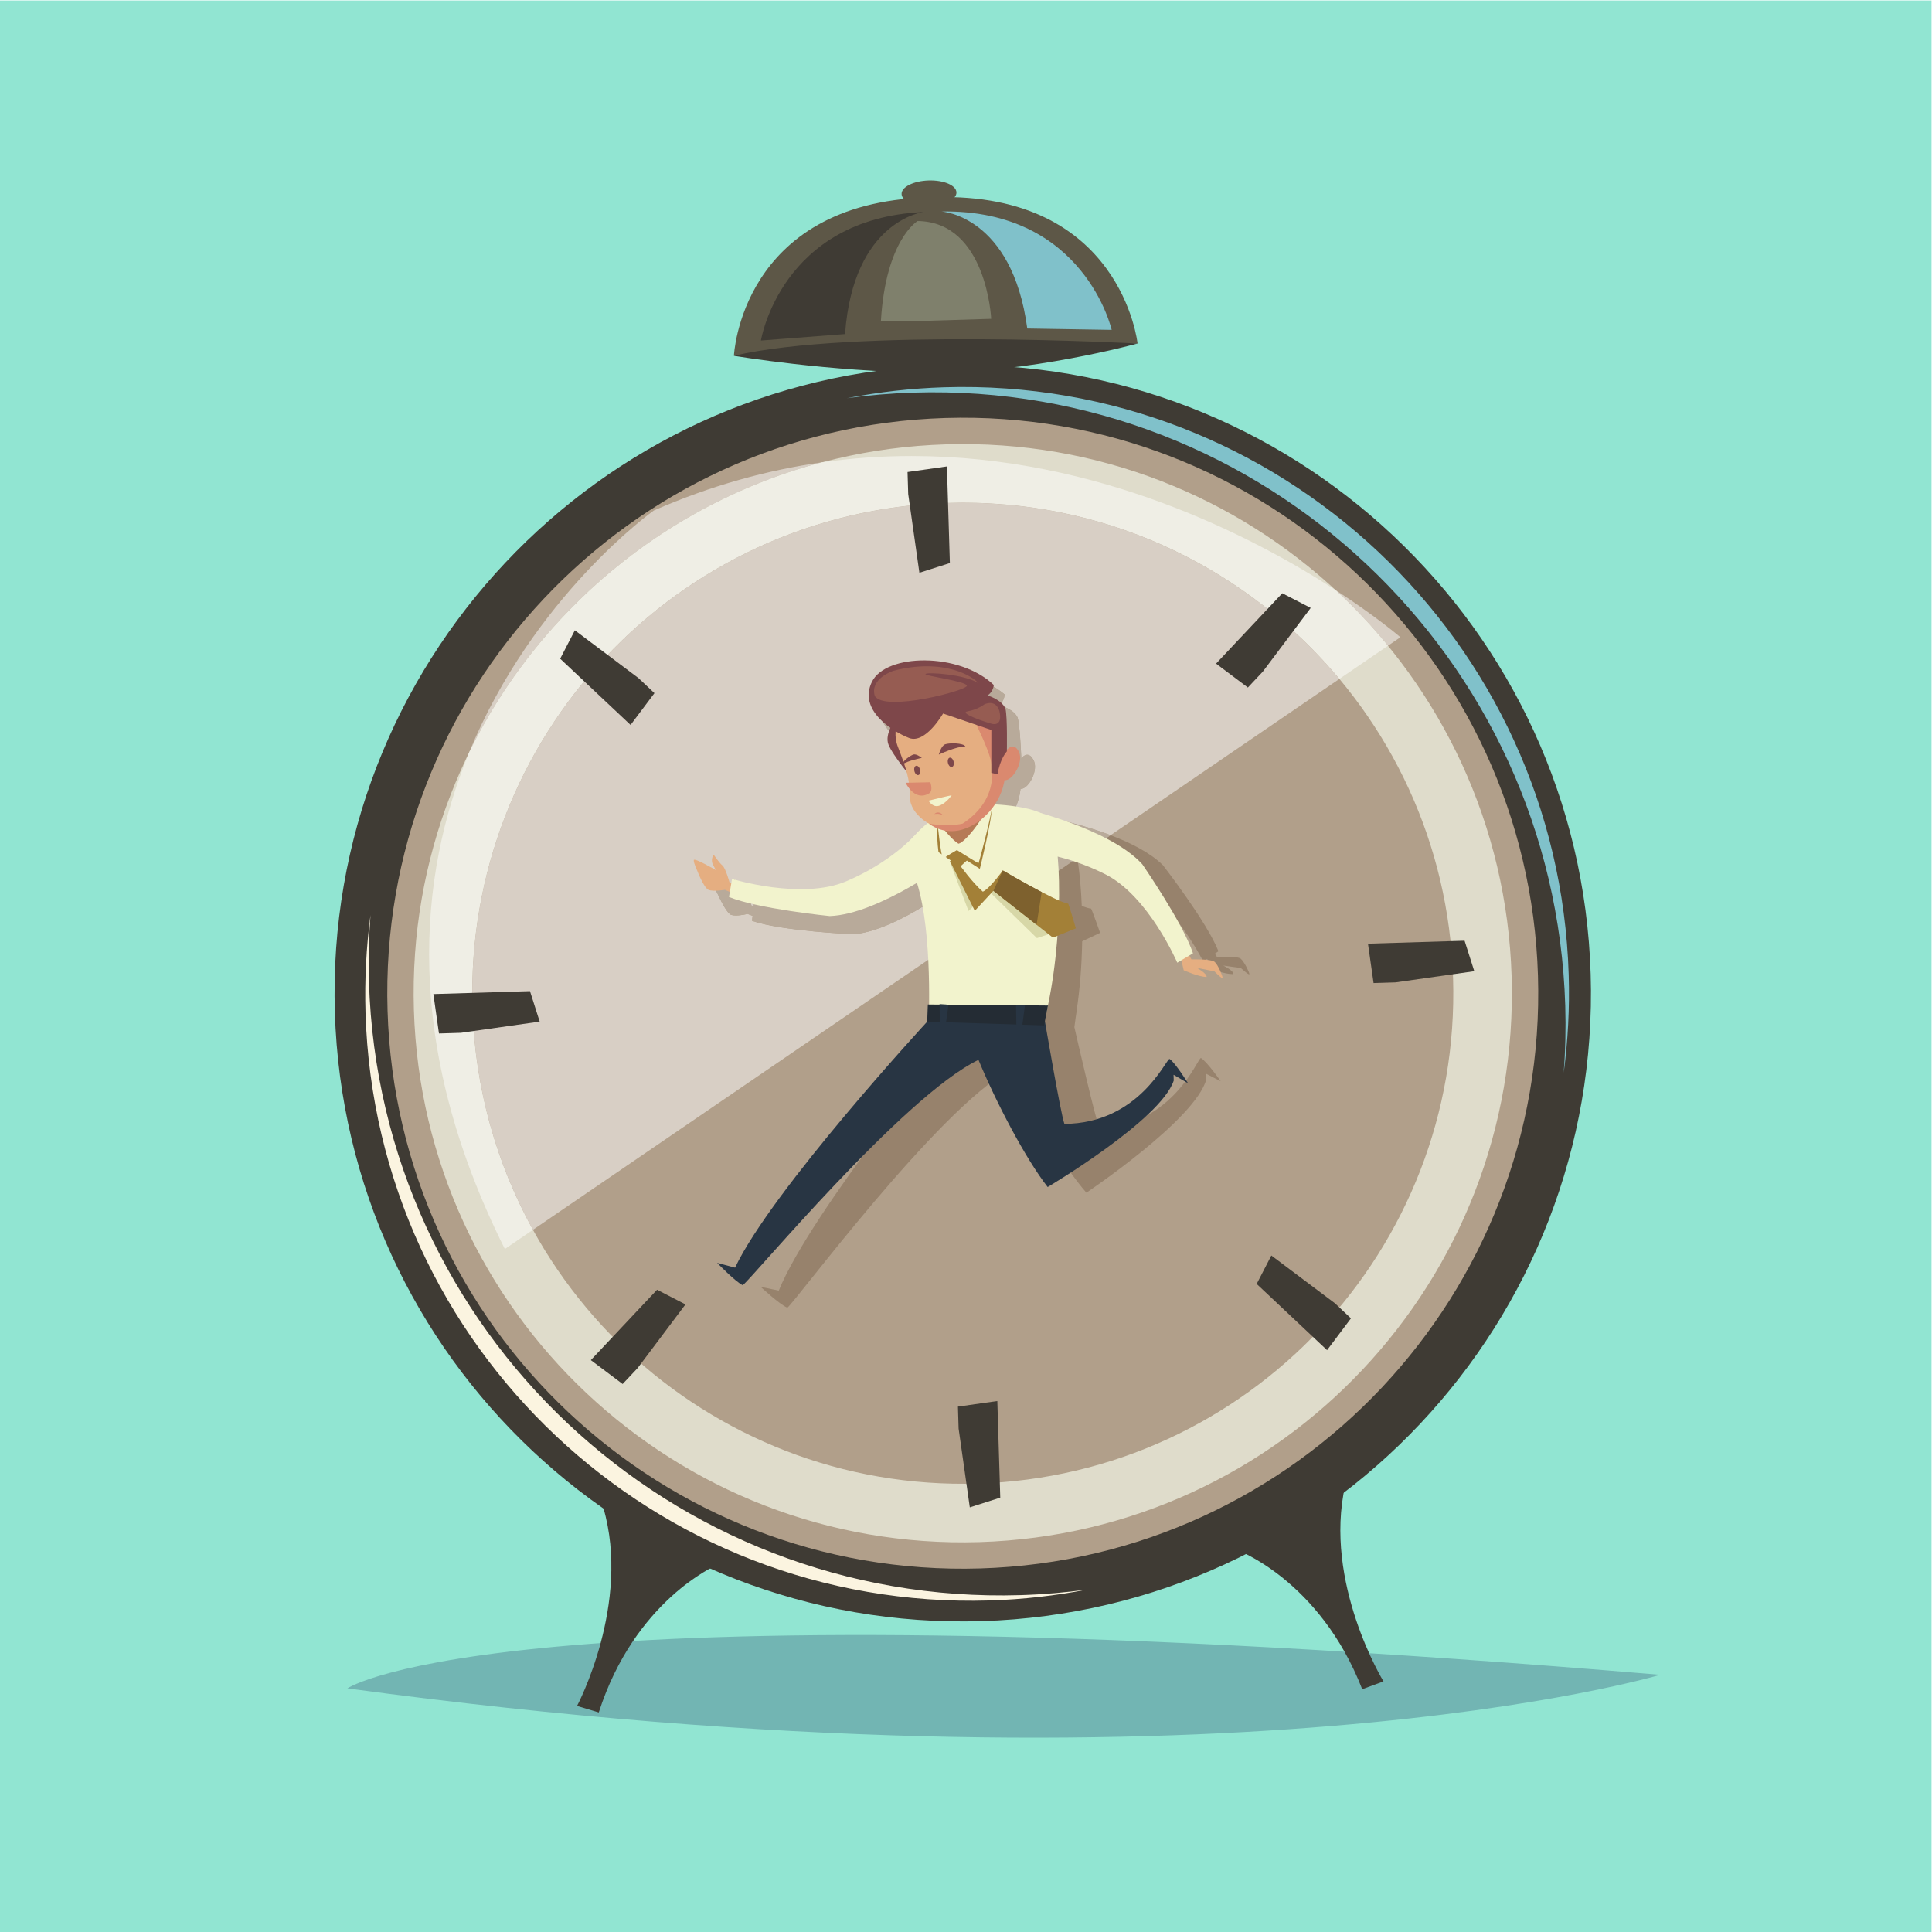
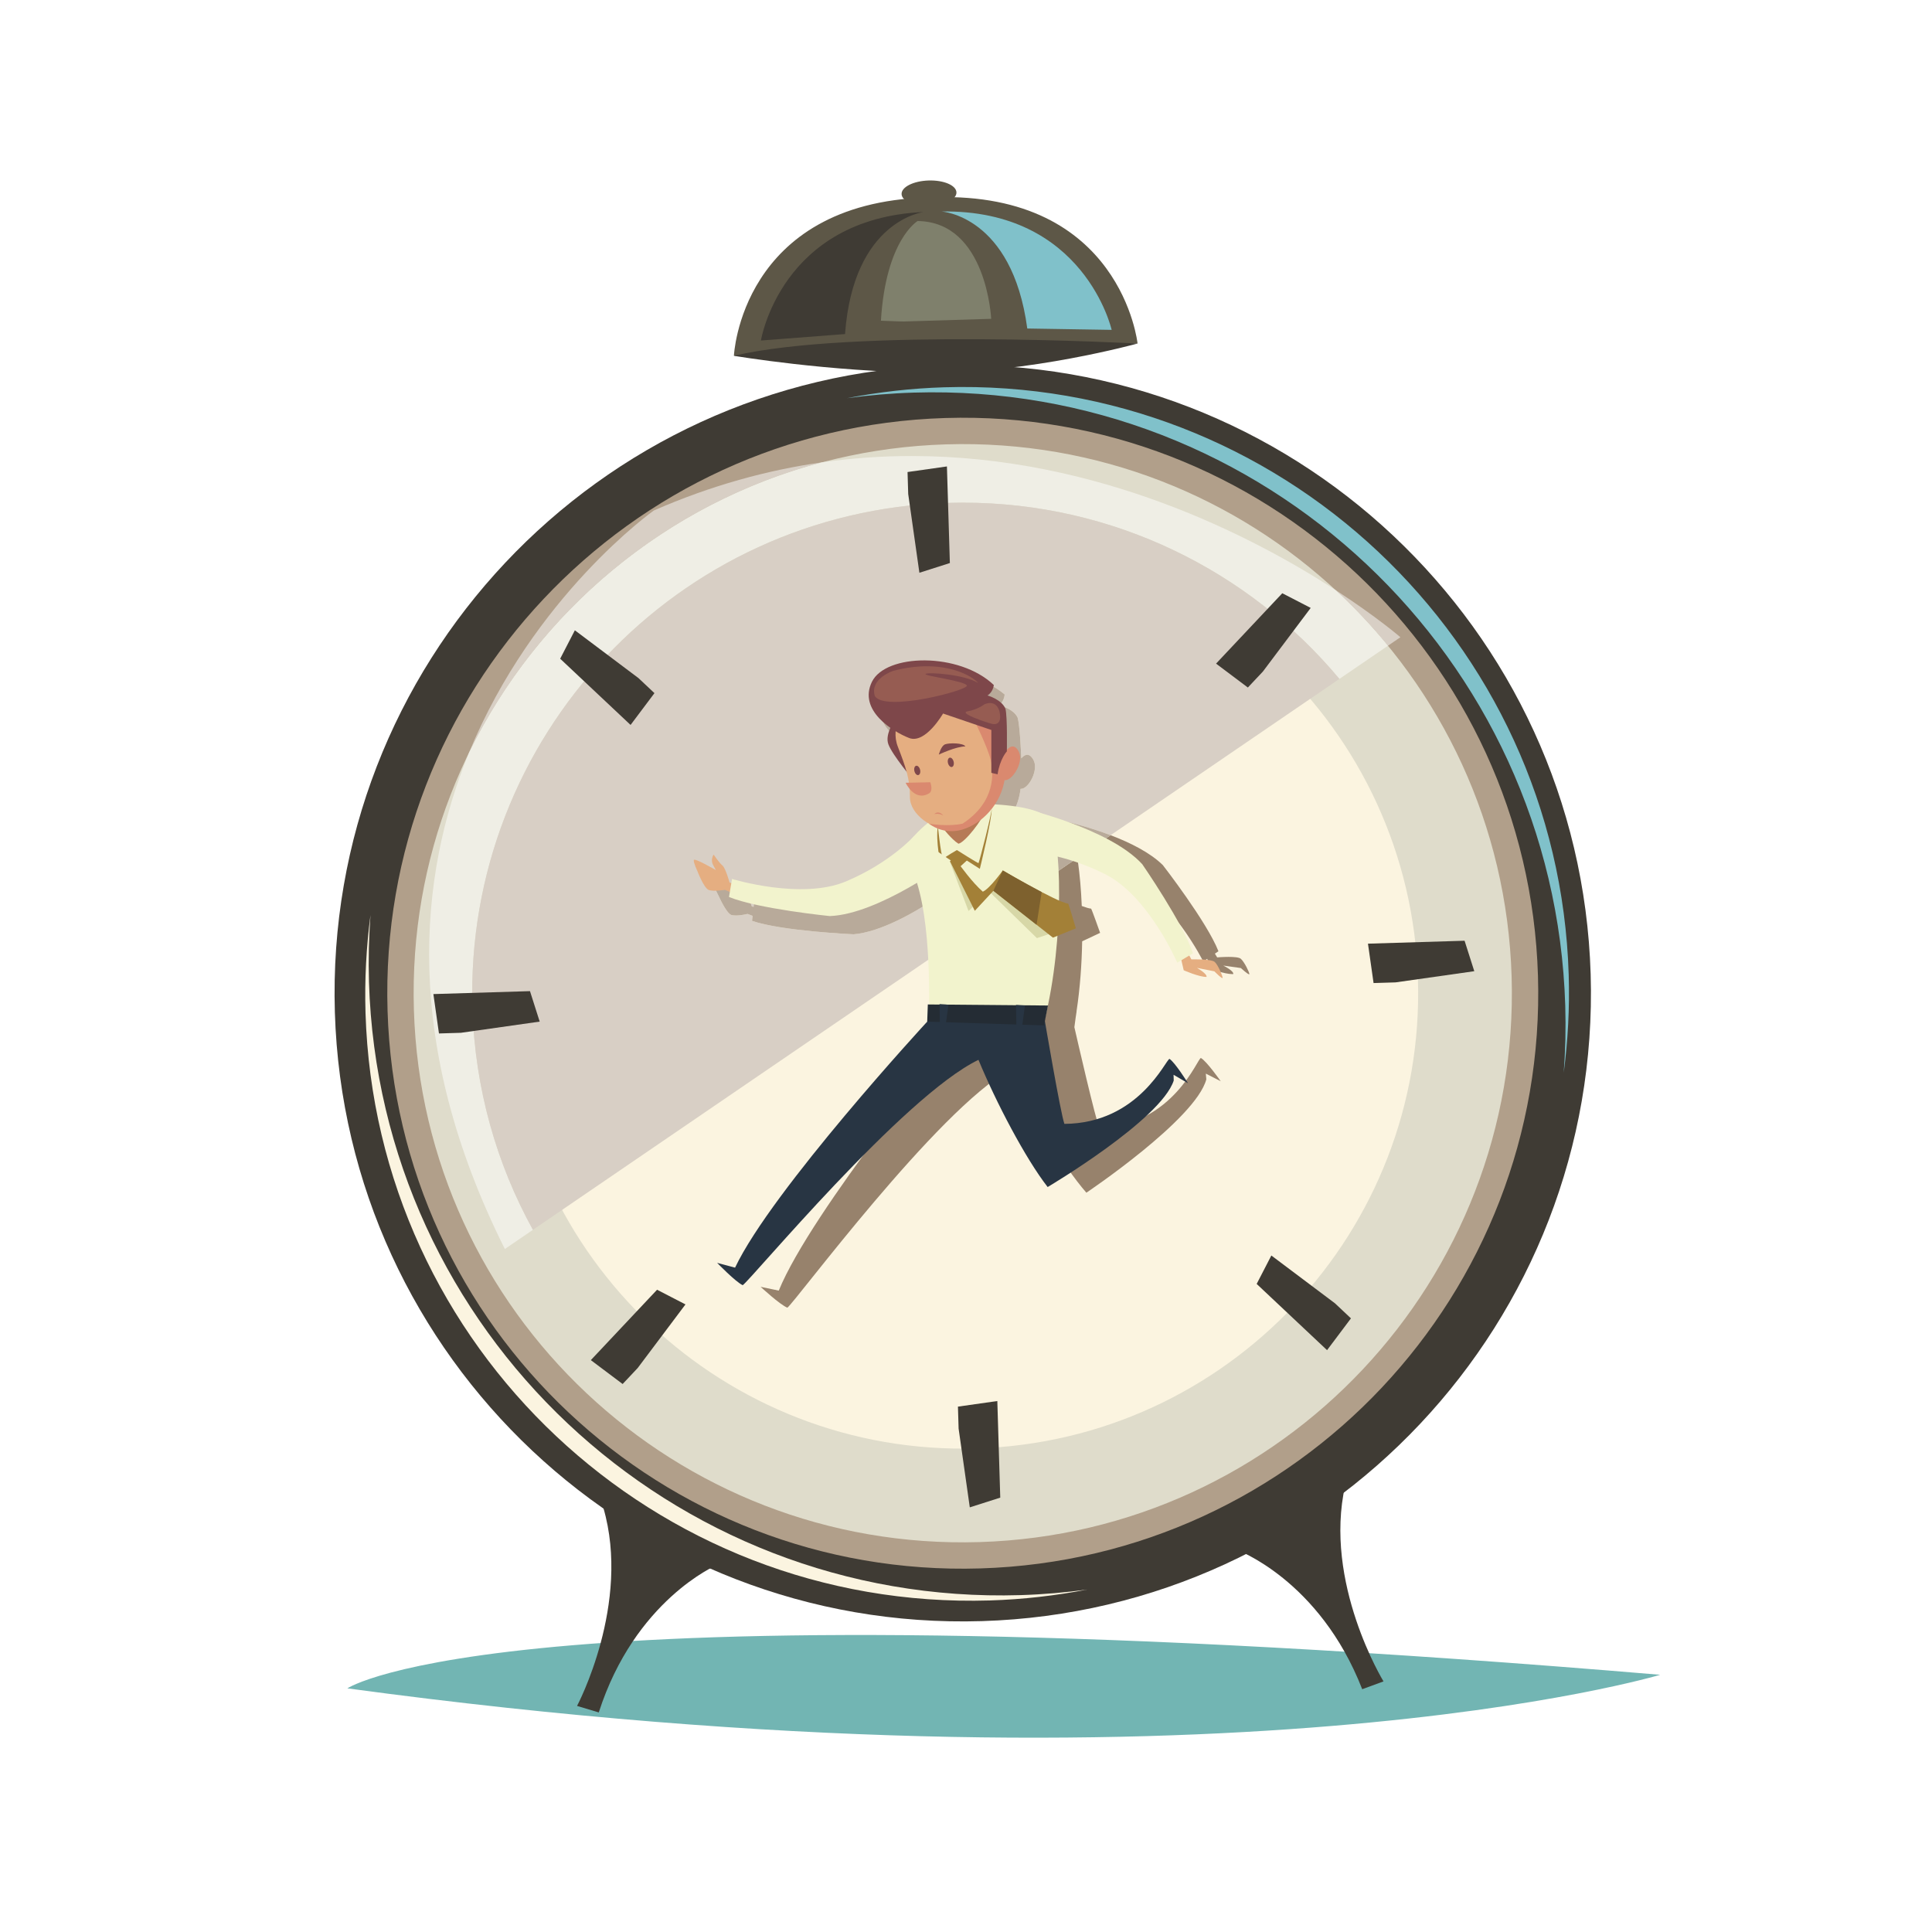
<svg xmlns="http://www.w3.org/2000/svg" viewBox="0 0 1102.52 1102.52" height="1102.52" width="1102.52" xml:space="preserve" id="svg2" version="1.1">
  <defs id="defs6">
    <clipPath id="clipPath54">
      <path id="path52" d="M 1837.15,2923.96 H 5995.2 V 6318.71 H 1837.15 Z" />
    </clipPath>
    <clipPath id="clipPath84">
      <path id="path82" d="M 3060.22,2672.67 H 5348.69 V 5387.34 H 3060.22 Z" />
    </clipPath>
  </defs>
  <g transform="matrix(1.333,0,0,-1.333,0,1102.52)" id="g10">
    <g transform="scale(0.1)" id="g12">
-       <path id="path14" style="fill:#91e5d2;fill-opacity:1;fill-rule:nonzero;stroke:none" d="M 8268.94,0 H 0 V 8268.94 H 8268.94 V 0" />
+       <path id="path14" style="fill:#91e5d2;fill-opacity:1;fill-rule:nonzero;stroke:none" d="M 8268.94,0 H 0 V 8268.94 V 0" />
      <path id="path16" style="fill:#72b5b3;fill-opacity:1;fill-rule:nonzero;stroke:none" d="m 1487.04,1043.09 c 0,0 697.13,472.72 5620.19,58.03 0,0 -1879.59,-565.14 -5620.19,-58.03" />
      <path id="path18" style="fill:#3f3b34;fill-opacity:1;fill-rule:nonzero;stroke:none" d="M 6809.67,4100.72 C 6854.82,2616.14 5687.93,1376.08 4203.37,1330.89 2718.79,1285.76 1478.71,2452.61 1433.57,3937.21 1388.4,5421.77 2555.3,6661.85 4039.83,6707.02 c 1484.6,45.13 2724.68,-1121.73 2769.84,-2606.3" />
      <path id="path20" style="fill:#80c1ca;fill-opacity:1;fill-rule:nonzero;stroke:none" d="m 3911.69,6590.22 c 1494.95,45.47 2743.72,-1129.56 2789.21,-2624.52 2.91,-96.82 0.53,-192.57 -6.52,-287.08 17.94,136.85 25.62,276.81 21.3,419.25 -43.57,1432.65 -1240.31,2558.74 -2672.97,2515.14 -142.43,-4.32 -281.66,-20.5 -417.16,-46.72 93.93,12.77 189.33,21.01 286.14,23.93" />
      <path id="path22" style="fill:#fbf4e0;fill-opacity:1;fill-rule:nonzero;stroke:none" d="M 1579.6,4066.72 C 1625.07,2571.76 2873.82,1396.7 4368.81,1442.2 c 96.84,2.93 192.24,11.14 286.14,23.93 -135.49,-26.22 -274.73,-42.4 -417.14,-46.74 -1432.72,-43.6 -2629.43,1082.5 -2673.01,2515.18 -4.32,142.43 3.38,282.38 21.31,419.23 -7.04,-94.5 -9.44,-190.25 -6.51,-287.08" />
      <path id="path24" style="fill:#b19f8a;fill-opacity:1;fill-rule:nonzero;stroke:none" d="M 6584.1,4093.85 C 6625.45,2733.86 5556.48,1597.83 4196.51,1556.49 2836.52,1515.11 1700.48,2584.05 1659.14,3944.04 1617.77,5304.05 2686.72,6440.06 4046.72,6481.44 5406.7,6522.81 6542.73,5453.85 6584.1,4093.85" />
      <path id="path26" style="fill:#dfdccb;fill-opacity:1;fill-rule:nonzero;stroke:none" d="M 6471.31,4090.42 C 6510.8,2792.73 5490.76,1708.73 4193.08,1669.24 2895.4,1629.79 1811.39,2649.78 1771.91,3947.48 c -39.46,1297.71 980.54,2381.71 2278.25,2421.19 1297.67,39.47 2381.68,-980.55 2421.15,-2278.25" />
      <path id="path28" style="fill:#fbf4e0;fill-opacity:1;fill-rule:nonzero;stroke:none" d="M 6070.29,4078.24 C 6103.01,3001.99 5257.13,2103 4180.88,2070.27 3104.64,2037.53 2205.66,2883.44 2172.92,3959.68 c -32.73,1076.24 813.18,1975.24 1889.42,2007.97 1076.23,32.74 1975.22,-813.2 2007.95,-1889.41" />
-       <path id="path30" style="fill:#b19f8a;fill-opacity:1;fill-rule:nonzero;stroke:none" d="m 6220.66,4082.82 c 35.28,-1159.3 -875.89,-2127.66 -2035.18,-2162.93 -1159.3,-35.28 -2127.67,875.92 -2162.94,2035.22 -35.25,1159.29 875.95,2127.65 2035.23,2162.92 1159.28,35.25 2127.66,-875.94 2162.89,-2035.21" />
      <path id="path32" style="fill:#3f3b34;fill-opacity:1;fill-rule:nonzero;stroke:none" d="m 5291.05,1637.53 c 0,0 357.29,-127.42 540.63,-598.15 l 91.17,33.48 c 0,0 -258.71,422.37 -163.83,840.11 -135.37,-96.3 -467.97,-275.44 -467.97,-275.44" />
      <path id="path34" style="fill:#3f3b34;fill-opacity:1;fill-rule:nonzero;stroke:none" d="m 3066.67,1569.86 c 0,0 -348.87,-148.88 -503.28,-629.899 l -93.01,27.91 c 0,0 232.53,437.279 112.49,848.519 140.94,-87.91 483.8,-246.53 483.8,-246.53" />
      <path id="path36" style="fill:#5d5747;fill-opacity:1;fill-rule:nonzero;stroke:none" d="m 3924.41,6771.55 945.57,28.76 c 0,0 -68.75,650.6 -867.57,626.32 l -32.61,-1.02 c -798.82,-24.28 -827.9,-677.87 -827.9,-677.87 l 945.55,28.77" />
      <path id="path38" style="fill:#3f3b34;fill-opacity:1;fill-rule:nonzero;stroke:none" d="m 3141.9,6747.74 c 0,0 405.12,-68.56 833.46,-72.32 428.32,-3.75 894.62,124.89 894.62,124.89 0,0 -1227.92,66.49 -1728.08,-52.57" />
      <path id="path40" style="fill:#80c1ca;fill-opacity:1;fill-rule:nonzero;stroke:none" d="m 4029.92,7365.59 c 0,0 302.74,-15.98 367.89,-501 l 361.24,-5.8 c 0,0 -116.5,517.03 -729.13,506.8" />
      <path id="path42" style="fill:#3f3b34;fill-opacity:1;fill-rule:nonzero;stroke:none" d="m 3954.41,7363.29 c 0,0 -301.23,-34.33 -336.75,-522.42 l -360.18,-27.74 c 0,0 84.82,523.16 696.93,550.16" />
      <path id="path44" style="fill:#7f806c;fill-opacity:1;fill-rule:nonzero;stroke:none" d="m 3928.32,7324.72 c 0,0 -136.13,-79.72 -157.06,-426.7 85.12,-3.71 97.72,-3.32 97.72,-3.32 l 374.33,11.38 c 0,0 -18.9,415.06 -314.99,418.64" />
      <path id="path46" style="fill:#5d5747;fill-opacity:1;fill-rule:nonzero;stroke:none" d="m 4094.61,7447.33 c 0.9,-30.14 -50.93,-56.13 -115.79,-58.11 -64.85,-1.97 -118.17,20.84 -119.1,50.95 -0.92,30.13 50.92,56.12 115.8,58.11 64.86,1.97 118.18,-20.84 119.09,-50.95" />
      <g id="g48">
        <g clip-path="url(#clipPath54)" id="g50">
          <path id="path56" style="fill:#d8cfc5;fill-opacity:1;fill-rule:nonzero;stroke:none" d="m 5941.99,5506.6 c -69.2,84.52 -144.16,164.16 -224.24,238.22 177.58,-115.29 277.45,-201.89 277.45,-201.89 v 0 l -53.21,-36.33 M 2007.92,5048.89 c 276.38,672.32 791.04,1036.54 791.04,1036.54 245.74,107.62 486.69,173.03 719.55,206.19 -667.29,-176.49 -1215.24,-637.9 -1510.59,-1242.73" />
          <path id="path58" style="fill:#efeee5;fill-opacity:1;fill-rule:nonzero;stroke:none" d="m 2161.31,2923.96 v 0 c -440.4,880.07 -370.27,1597.34 -153.39,2124.93 295.35,604.83 843.3,1066.24 1510.59,1242.73 130.89,18.63 259.28,27.09 384.23,27.09 797.8,0 1461.01,-344.06 1815.01,-573.89 80.08,-74.06 155.04,-153.7 224.24,-238.22 l -207.93,-142.04 c -386.25,462.2 -966.66,754.47 -1611.28,754.47 -21.58,0 -43.28,-0.33 -65.01,-1 C 2898.49,6082.76 1987.29,5114.4 2022.54,3955.11 c 10.49,-344.37 103.24,-666.79 258.93,-949.07 l -120.16,-82.08" />
        </g>
      </g>
      <path id="path60" style="fill:#d8cfc5;fill-opacity:1;fill-rule:nonzero;stroke:none" d="m 2281.47,3006.04 c -155.69,282.28 -248.44,604.7 -258.93,949.07 -35.25,1159.29 875.95,2127.65 2035.23,2162.92 21.73,0.67 43.43,1 65.01,1 644.62,0 1225.03,-292.27 1611.28,-754.47 l -979.5,-669.13 c -82.16,31.25 -165.48,53.3 -224.4,66.91 -54.32,21.23 -139.52,25.56 -195.84,25.7 18.13,31.15 30.28,67.07 34.64,105.97 0.65,-0.08 1.32,-0.11 1.99,-0.11 32.73,0 78.21,82.19 52.19,125.86 -8.55,14.39 -17.27,19.99 -25.67,19.99 -8.99,0 -17.61,-6.4 -25.28,-15.32 -1.22,29.42 -6.47,143.72 -15.7,174.43 -18.3,39.45 -80.15,52.98 -80.15,52.98 0,0 21.78,12.99 24.72,45.97 -71.52,61.16 -176.49,89.21 -274.16,89.53 h -3.4 c -113.51,-0.37 -216.46,-38.24 -244.5,-105.1 -36,-85.91 25.18,-151.7 90.11,-192.09 -8.48,-21.74 -14.42,-48.84 -4.53,-71.25 12.61,-28.52 54.59,-78.7 84.01,-112.02 5.23,-15.58 9.46,-30.99 12.73,-46.73 l -14.07,-1.04 c 0,0 6.77,-12.54 18.53,-25.21 1.46,-10.96 2.64,-22.19 3.21,-34.13 2.08,-44.63 37.96,-83.44 82.56,-107.25 -16.64,-15.45 -37.31,-36.27 -54.96,-58.73 -4.67,-5.82 -98.68,-121.31 -280.32,-210.39 -70.81,-34.72 -158.25,-45.5 -239.46,-45.5 -132.59,0 -248.56,28.7 -248.56,28.7 l -2.01,-17.87 -7.67,1.83 c 0,0 -20.54,61.21 -34.81,71.44 -14.22,10.22 -40.06,44.24 -40.06,44.24 0,0 -13.35,-22.14 0,-43.89 l 13.32,-21.74 c 0,0 -76.75,39.2 -93.55,39.2 -1.99,0 -3.13,-0.55 -3.23,-1.76 -0.01,-0.11 -0.02,-0.2 -0.02,-0.3 v -1.21 c 0.56,-12.66 17.22,-42.81 17.22,-42.81 0,0 30.85,-69.86 52.66,-79.43 5.73,-1.82 12.83,-2.53 20.31,-2.53 23.21,0 49.96,6.69 49.96,6.69 l 21.59,-8.19 -2.42,-21.5 c 127.41,-43.98 435.1,-57.54 435.1,-57.54 117.1,10.58 260.85,92.52 364.95,162.77 22.47,-60.06 38.82,-132.27 50.79,-205.94 L 2281.47,3006.04" />
      <path id="path62" style="fill:#3f3b34;fill-opacity:1;fill-rule:nonzero;stroke:none" d="m 3888.06,6156.2 47.89,-337.23 130.45,41.6 -12.6,413.56 -168.59,-23.94 2.85,-93.99 v 0" />
      <path id="path64" style="fill:#3f3b34;fill-opacity:1;fill-rule:nonzero;stroke:none" d="m 4103.84,2155.16 47.88,-337.24 130.44,41.62 -12.58,413.55 -168.6,-23.95 2.86,-93.98 v 0" />
      <path id="path66" style="fill:#3f3b34;fill-opacity:1;fill-rule:nonzero;stroke:none" d="m 1973.25,3849.54 337.19,47.89 -41.57,130.44 -413.55,-12.56 23.92,-168.62 94.01,2.85 v 0" />
      <path id="path68" style="fill:#3f3b34;fill-opacity:1;fill-rule:nonzero;stroke:none" d="m 5974.26,4065.34 337.22,47.89 -41.58,130.42 -413.57,-12.58 23.96,-168.6 93.97,2.87 v 0" />
      <path id="path70" style="fill:#3f3b34;fill-opacity:1;fill-rule:nonzero;stroke:none" d="m 2729.99,2414.43 204.58,272.29 -121.65,62.84 -283.53,-301.34 136.14,-102.3 64.46,68.51 v 0" />
      <path id="path72" style="fill:#3f3b34;fill-opacity:1;fill-rule:nonzero;stroke:none" d="m 5406.56,5396.17 204.59,272.28 -121.64,62.81 -283.53,-301.28 136.15,-102.32 64.43,68.51 v 0" />
      <path id="path74" style="fill:#3f3b34;fill-opacity:1;fill-rule:nonzero;stroke:none" d="m 5715,2691.47 -272.29,204.6 -62.85,-121.66 301.35,-283.52 102.27,136.15 -68.48,64.43 v 0" />
      <path id="path76" style="fill:#3f3b34;fill-opacity:1;fill-rule:nonzero;stroke:none" d="m 2733.29,5368.07 -272.31,204.59 -62.84,-121.66 301.34,-283.53 102.27,136.16 -68.46,64.44 v 0" />
      <g id="g78">
        <g clip-path="url(#clipPath84)" id="g80">
          <path id="path86" style="fill:#97826c;fill-opacity:1;fill-rule:nonzero;stroke:none" d="m 3370.78,2672.67 v 0 c -31.62,12.56 -114.6,89.37 -114.6,89.37 l 77.75,-16.21 c 138.56,340.24 762.55,1097.32 762.55,1097.32 l -1.46,73.67 5.53,0.25 c -3.81,81.33 -11.8,197.89 -30.17,310.99 l 684.18,467.37 c 85.34,-32.46 169.44,-74.86 223.66,-128.05 0,0 188.98,-243.24 238,-368.79 l -15.18,-10.24 9.8,-15.98 c 0,0 24.04,2.07 48.91,2.07 21.93,0 44.53,-1.61 51.77,-7.7 15.45,-12.98 36.41,-56.97 37.15,-65.5 0.08,-0.94 -0.31,-1.36 -1.07,-1.36 -6.04,0 -35.49,26.84 -35.49,26.84 l -75.35,10.68 c 0,0 44.86,-21.92 43.22,-36.34 -1.56,-0.15 -3.22,-0.21 -4.96,-0.21 -32.94,0 -94.35,23.1 -94.35,23.1 l -12.35,42.34 -17.05,-11.46 c 0,0 -138.54,278.11 -328.88,360.91 -78.33,34.04 -149.92,53.03 -207.39,63.74 7.63,-53.72 13.26,-117.58 16.12,-187.11 17.48,-6.44 31.74,-10.74 40.05,-11.29 4.29,-7 38.48,-103.69 38.48,-103.69 l -76.83,-36.23 c -1.76,-99.01 -9.25,-202.41 -24.2,-300.27 l 0.33,0.01 c -1.35,-6.43 -6.42,-44.08 -9.49,-67.33 11.06,-48.5 90.16,-393.59 107.92,-434.62 318.9,19.89 418.66,301.45 433.77,302.74 24.06,-13.18 84.95,-99.53 84.95,-99.53 l -63.89,32.66 2.12,-24.65 c -46.22,-171.92 -513.48,-485.21 -513.48,-485.21 -100.83,115.62 -239.64,347.21 -326.09,527.19 -314.37,-174.31 -919.69,-994.65 -953.98,-1019.48" />
        </g>
      </g>
      <path id="path88" style="fill:#b8aa9a;fill-opacity:1;fill-rule:nonzero;stroke:none" d="m 4070.38,4228.06 c -11.97,73.67 -28.32,145.88 -50.79,205.94 -104.1,-70.25 -247.85,-152.19 -364.95,-162.77 0,0 -307.69,13.56 -435.1,57.54 l 2.42,21.5 -21.59,8.19 c 0,0 -26.75,-6.69 -49.96,-6.69 -7.48,0 -14.58,0.71 -20.31,2.53 -21.81,9.57 -52.66,79.43 -52.66,79.43 0,0 -16.66,30.15 -17.22,42.81 v 1.21 c 0,0.1 0.01,0.19 0.02,0.3 0.1,1.21 1.24,1.76 3.23,1.76 16.8,0 93.55,-39.2 93.55,-39.2 l -13.32,21.74 c -13.35,21.75 0,43.89 0,43.89 0,0 25.84,-34.02 40.06,-44.24 14.27,-10.23 34.81,-71.44 34.81,-71.44 l 7.67,-1.83 2.01,17.87 c 0,0 115.97,-28.7 248.56,-28.7 81.21,0 168.65,10.78 239.46,45.5 181.64,89.08 275.65,204.57 280.32,210.39 17.65,22.46 38.32,43.28 54.96,58.73 -44.6,23.81 -80.48,62.62 -82.56,107.25 -0.57,11.94 -1.75,23.17 -3.21,34.13 -11.76,12.67 -18.53,25.21 -18.53,25.21 l 14.07,1.04 c -3.27,15.74 -7.5,31.15 -12.73,46.73 -29.42,33.32 -71.4,83.5 -84.01,112.02 -9.89,22.41 -3.95,49.51 4.53,71.25 -64.93,40.39 -126.11,106.18 -90.11,192.09 28.04,66.86 130.99,104.73 244.5,105.1 h 3.4 c 97.67,-0.32 202.64,-28.37 274.16,-89.53 -2.94,-32.98 -24.72,-45.97 -24.72,-45.97 0,0 61.85,-13.53 80.15,-52.98 9.23,-30.71 14.48,-145.01 15.7,-174.43 7.67,8.92 16.29,15.32 25.28,15.32 8.4,0 17.12,-5.6 25.67,-19.99 26.02,-43.67 -19.46,-125.86 -52.19,-125.86 -0.67,0 -1.34,0.03 -1.99,0.11 -4.36,-38.9 -16.51,-74.82 -34.64,-105.97 56.32,-0.14 141.52,-4.47 195.84,-25.7 58.92,-13.61 142.24,-35.66 224.4,-66.91 l -684.18,-467.37" />
      <path id="path90" style="fill:#e5ae81;fill-opacity:1;fill-rule:nonzero;stroke:none" d="m 3163.66,4480.64 -40.33,12.1 c 0,0 -17.1,62.25 -30.75,73.25 -13.65,11.01 -37.57,46.42 -37.57,46.42 0,0 -14.57,-21.36 -2.47,-43.83 l 12.09,-22.47 c 0,0 -92.95,54.26 -94.49,42.79 -1.55,-11.46 14.68,-45.19 14.68,-45.19 0,0 26.9,-71.49 48.16,-82.24 23.09,-8.83 70.37,0.22 70.37,0.22 l 52.06,-23.14 8.25,42.09 v 0" />
      <path id="path92" style="fill:#e5ae81;fill-opacity:1;fill-rule:nonzero;stroke:none" d="m 5054.39,4173.85 13.13,-56.64 c 0,0 66.53,-29.37 97.9,-28.44 2.41,14.37 -41.13,38.71 -41.13,38.71 l 74.64,-14.88 c 0,0 35.33,-35.99 35.07,-27.43 -0.27,8.54 -18.76,53.63 -33.45,67.46 -14.68,13.82 -100.19,11.22 -100.19,11.22 l -18.16,33.68 -27.81,-23.68 v 0" />
      <path id="path94" style="fill:#283543;fill-opacity:1;fill-rule:nonzero;stroke:none" d="m 5086.04,3633.6 c 0,0 -56,89.64 -79.28,104.13 -15.18,-0.44 -130.46,-276.02 -450,-278.12 -16.56,45.18 -84.53,445.88 -84.53,445.88 l -223.09,-2.59 -1.23,17.21 -278.53,-22.87 c 0,0 -665.22,-721.14 -822.52,-1053.1 l -76.72,20.48 c 0,0 78.56,-81.3 109.44,-95.59 35.61,22.89 685.72,808.22 1009.33,964.74 76.24,-184.54 201.95,-423.49 296.19,-544.54 0,0 483.99,286.74 539.71,455.82 l -0.72,24.72 61.95,-36.17 v 0" />
      <path id="path96" style="fill:#f2f3cd;fill-opacity:1;fill-rule:nonzero;stroke:none" d="m 4202.79,4829.32 c 0,0 234.78,0.46 288.51,-64.44 53.73,-64.9 66.64,-516.67 -19.07,-859.39 0,0 -154.96,-13.71 -495.58,7.14 3.14,140.54 6.58,541.06 -101.33,685.66 -24.2,65.8 127.79,173.93 127.79,173.93 l 199.68,57.1 v 0" />
      <path id="path98" style="fill:#b67a56;fill-opacity:1;fill-rule:nonzero;stroke:none" d="m 4034.84,4727.99 c 0,0 38.31,-50.33 68.31,-69.04 29.24,5.79 104.66,106.18 113.49,138.32 -33.84,-15.74 -181.8,-69.28 -181.8,-69.28" />
      <path id="path100" style="fill:#a38037;fill-opacity:1;fill-rule:nonzero;stroke:none" d="m 4015.01,4734.74 c 0,0 10.73,-110.01 21.47,-141.56 14.34,12.69 60.14,38.61 60.14,38.61 0,0 85,-53.82 92.41,-56.03 6.83,17.36 57.23,215.05 56.63,234.65 1.4,-46.55 -50.97,-259.01 -50.97,-259.01 l -95.05,60.86 -72.13,-46.33 c 0,0 -22.72,102.29 -12.5,168.81" />
      <path id="path102" style="fill:#d7d7a7;fill-opacity:1;fill-rule:nonzero;stroke:none" d="m 4061.59,4594.56 2.58,-6.88 82.06,-216.74 88.2,83.6 204.66,-199.75 80.1,26.95 -33.27,126.51 -199.55,111.62 -109.62,-103.87 -96.47,188.31" />
      <path id="path104" style="fill:#a38037;fill-opacity:1;fill-rule:nonzero;stroke:none" d="m 4061.59,4594.56 36.31,-44.88 48.32,43.77 -50.53,27.88 -34.1,-26.77 v 0" />
      <path id="path106" style="fill:#a38037;fill-opacity:1;fill-rule:nonzero;stroke:none" d="m 4108.33,4568.39 c 0,0 53.81,-75.59 99.15,-114.67 29.04,11.92 85.48,90.87 85.48,90.87 0,0 232.19,-136.38 280.18,-142.27 3.91,-7.25 32.65,-105.67 32.65,-105.67 l -98.12,-39.76 -254.95,200.65 -79.53,-85.78 -111.6,222.8 46.74,-26.17 v 0" />
      <path id="path108" style="fill:#7e612e;fill-opacity:1;fill-rule:nonzero;stroke:none" d="m 4459.49,4451.97 c -78.76,41.08 -166.53,92.62 -166.53,92.62 l -40.25,-87.05 184.83,-145.47 21.95,139.9 v 0" />
      <path id="path110" style="fill:#242c34;fill-opacity:1;fill-rule:nonzero;stroke:none" d="m 3972.07,3970.86 514.43,-4.56 c -2.5,-9.26 -16.71,-85.12 -16.71,-85.12 l -500.41,16.06 2.69,73.62 v 0" />
      <path id="path112" style="fill:#283543;fill-opacity:1;fill-rule:nonzero;stroke:none" d="m 4023.62,3887.84 -1.35,84.57 38.08,-2.51 -12.02,-88.64 -24.71,6.58 v 0" />
      <path id="path114" style="fill:#283543;fill-opacity:1;fill-rule:nonzero;stroke:none" d="m 4351.06,3884.34 -1.35,84.55 38.08,-2.54 -12.01,-88.63 -24.72,6.62 v 0" />
      <path id="path116" style="fill:#7e474a;fill-opacity:1;fill-rule:nonzero;stroke:none" d="m 3834.15,5192.74 c 0,0 -48.31,-62.24 -30.82,-108.63 17.52,-46.42 106.11,-151.64 106.11,-151.64 0,0 21.4,226.6 -75.29,260.27" />
      <path id="path118" style="fill:#e5ae81;fill-opacity:1;fill-rule:nonzero;stroke:none" d="m 4296.11,4955.93 c -17.84,-162.48 -151.31,-238.88 -227.42,-238.21 -76.08,0.66 -173.98,65.67 -173.3,141.77 0.66,76.08 -18.3,128.46 -51.85,215.31 -33.54,86.84 29.8,165.35 29.8,165.35 0,0 117.65,142.2 297.62,77.94 179.99,-64.23 125.15,-362.16 125.15,-362.16" />
      <path id="path120" style="fill:#da896f;fill-opacity:1;fill-rule:nonzero;stroke:none" d="m 4277.17,5008.31 c 0,0 48.7,112.97 83.96,45.51 35.19,-67.43 -94.4,-212.53 -83.96,-45.51" />
      <path id="path122" style="fill:#da896f;fill-opacity:1;fill-rule:nonzero;stroke:none" d="m 4170.8,5187.3 c 0,0 56.7,-112.91 70.13,-168.71 13.43,-55.83 22.32,-180.25 -119.76,-273.5 -59.83,-14.39 -143.26,-0.71 -143.26,-0.71 0,0 58.27,-49.27 141.02,-25.14 82.78,24.15 168.07,107.95 183,221.23 5.84,98.42 -25.54,263.8 -25.54,263.8 L 4170.8,5187.3 v 0" />
      <path id="path124" style="fill:#7e474a;fill-opacity:1;fill-rule:nonzero;stroke:none" d="m 4037.28,5216.32 c 0,0 -75.77,-132.12 -145.66,-104.66 -69.88,27.48 -218.29,118.32 -159.03,240.13 59.28,121.83 374.14,128.01 522.11,-13.54 -4.77,-32.79 -27.24,-44.52 -27.24,-44.52 0,0 61.01,-16.96 77.06,-57.38 8.64,-35.88 5.86,-182.07 5.86,-182.07 0,0 -30.1,-32.57 -39.65,-98.14 l -26.78,6.22 0.09,183.51 -206.76,70.45 v 0" />
      <path id="path126" style="fill:#965c52;fill-opacity:1;fill-rule:nonzero;stroke:none" d="m 3824.54,5399.23 c 0,0 -101.76,-32.92 -79.55,-107.72 42.16,-70 399.11,24.33 394.27,44.27 -4.77,19.94 -191.56,42.49 -176.58,50.31 14.98,7.82 165.1,-2.46 224.45,-38.78 -18.66,25.02 -144.28,108.68 -362.59,51.92" />
      <path id="path128" style="fill:#965c52;fill-opacity:1;fill-rule:nonzero;stroke:none" d="m 4214.43,5255.8 c 0,0 47.96,24.2 63.91,-28.91 12.21,-50.84 -10.97,-59.59 -31.09,-54.94 -20.09,4.65 -147.28,46.79 -104.7,53.89 42.57,7.08 71.88,29.96 71.88,29.96" />
      <path id="path130" style="fill:#7e474a;fill-opacity:1;fill-rule:nonzero;stroke:none" d="m 4019.13,5040.58 c 0,0 73.68,35.02 113.77,34.91 -9.13,15.43 -69.24,15.62 -86.81,9.05 -17.57,-6.55 -26.96,-43.96 -26.96,-43.96" />
-       <path id="path132" style="fill:#7e474a;fill-opacity:1;fill-rule:nonzero;stroke:none" d="m 3946.29,5026.13 c 0,0 -59.51,-10.78 -83.59,-28.2 -1.21,13.24 34.94,39.37 48.34,43 13.41,3.66 35.25,-14.8 35.25,-14.8" />
      <path id="path134" style="fill:#7e474a;fill-opacity:1;fill-rule:nonzero;stroke:none" d="m 4082.55,5010.28 c 2.66,-10.99 -0.64,-21.19 -7.34,-22.81 -6.73,-1.62 -14.31,5.98 -16.95,16.98 -2.63,10.96 0.65,21.19 7.37,22.8 6.72,1.62 14.3,-5.99 16.92,-16.97" />
      <path id="path136" style="fill:#7e474a;fill-opacity:1;fill-rule:nonzero;stroke:none" d="m 3938.91,4975.71 c 2.64,-10.99 -0.67,-21.2 -7.37,-22.81 -6.73,-1.64 -14.3,5.96 -16.96,16.96 -2.64,10.98 0.65,21.19 7.38,22.8 6.7,1.64 14.29,-5.97 16.95,-16.95" />
      <path id="path138" style="fill:#da896f;fill-opacity:1;fill-rule:nonzero;stroke:none" d="M 3982.67,4922.06 3877,4919.93 c 0,0 37.76,-81.55 99.14,-46.07 20.86,10.2 6.53,48.2 6.53,48.2" />
-       <path id="path140" style="fill:#f2f3cd;fill-opacity:1;fill-rule:nonzero;stroke:none" d="m 3975.05,4843.35 c 0,0 18.29,-33.18 48.41,-20.75 30.09,12.42 50.77,44.18 50.77,44.18 0,0 -73.97,-17.07 -99.18,-23.43" />
      <path id="path142" style="fill:#da896f;fill-opacity:1;fill-rule:nonzero;stroke:none" d="m 3999.66,4785.77 c 0,0 21.93,5.28 37.9,-6.21 -1.98,4.55 -20.04,23.32 -37.9,6.21" />
      <path id="path144" style="fill:#f2f3cd;fill-opacity:1;fill-rule:nonzero;stroke:none" d="m 4372.96,4812.29 c 0,0 375.46,-85.59 517.16,-241.08 0,0 175.11,-253.39 217.05,-381.47 l -67.25,-40.09 c 0,0 -122.82,285.41 -308.28,378.69 -185.46,93.28 -337.73,96.26 -337.73,96.26 l -20.95,187.69 v 0" />
      <path id="path146" style="fill:#f2f3cd;fill-opacity:1;fill-rule:nonzero;stroke:none" d="m 4070.74,4587.12 c 0,0 -308.43,-230.61 -518.65,-237.85 0,0 -306.48,30.71 -431.24,81.7 l 13.02,77.24 c 0,0 297.01,-91.3 488.23,-10.42 191.19,80.88 292.07,194.97 292.07,194.97 l 156.57,-105.64 v 0" />
    </g>
  </g>
</svg>